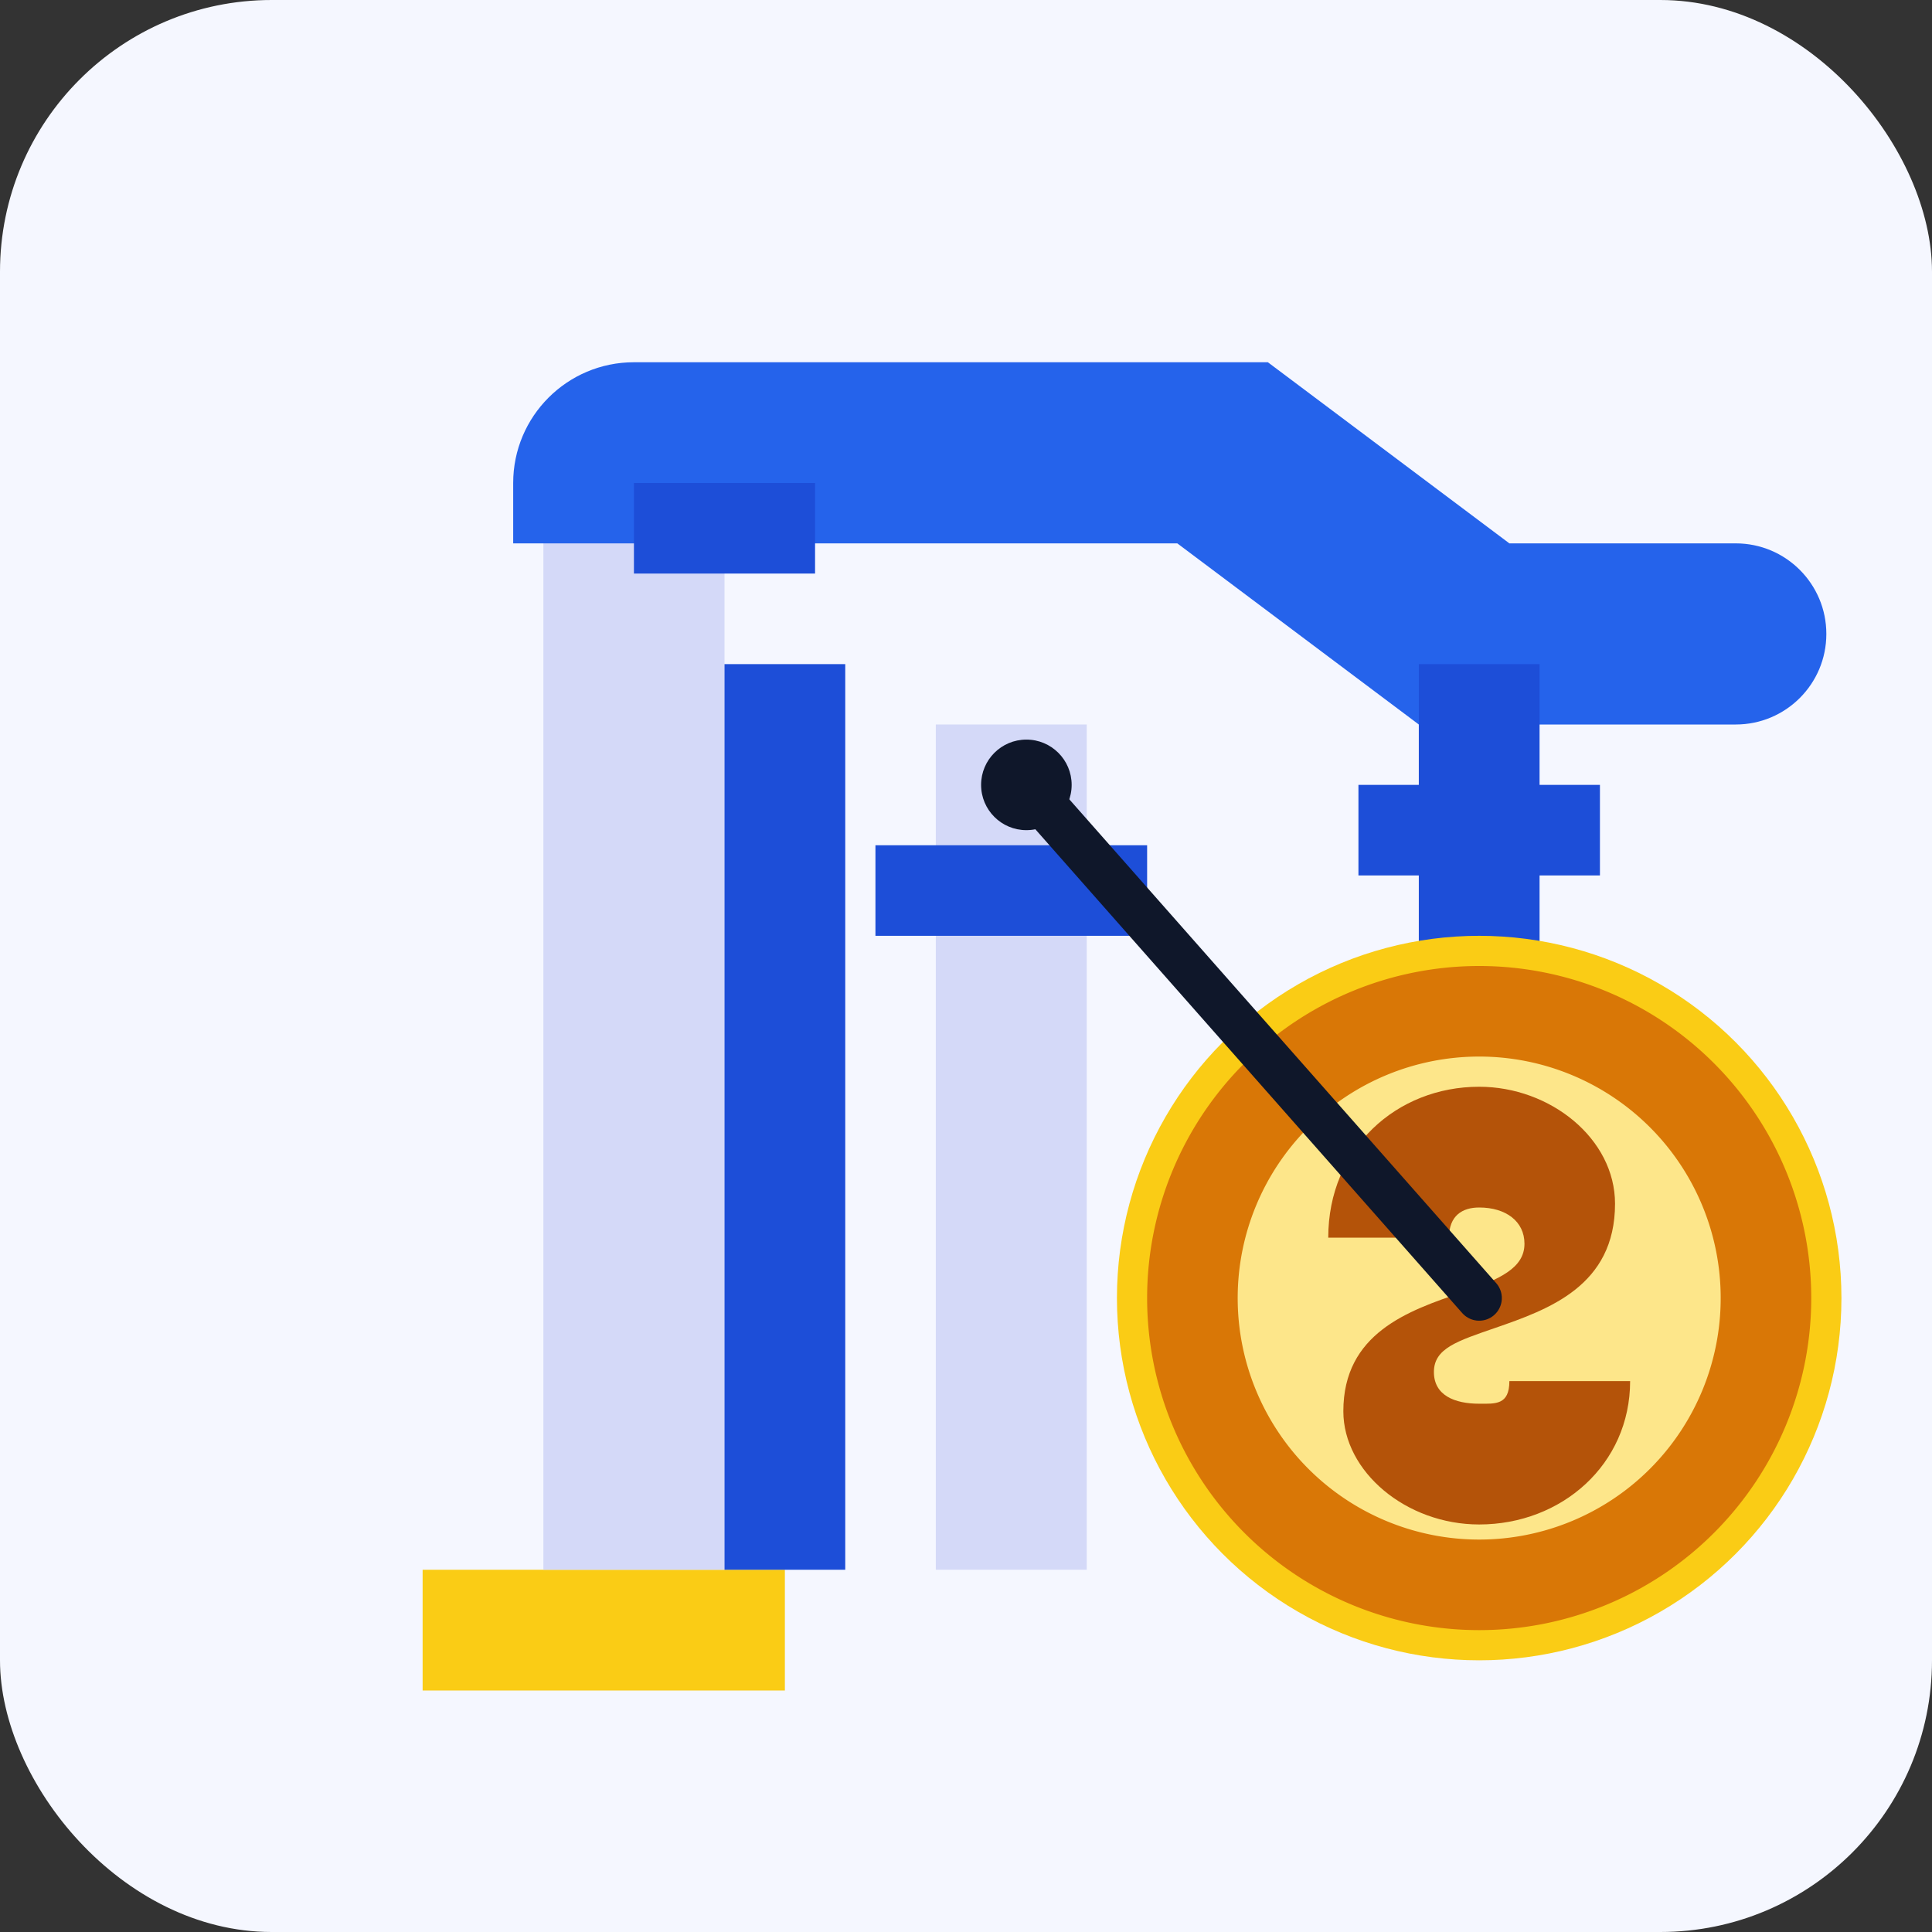
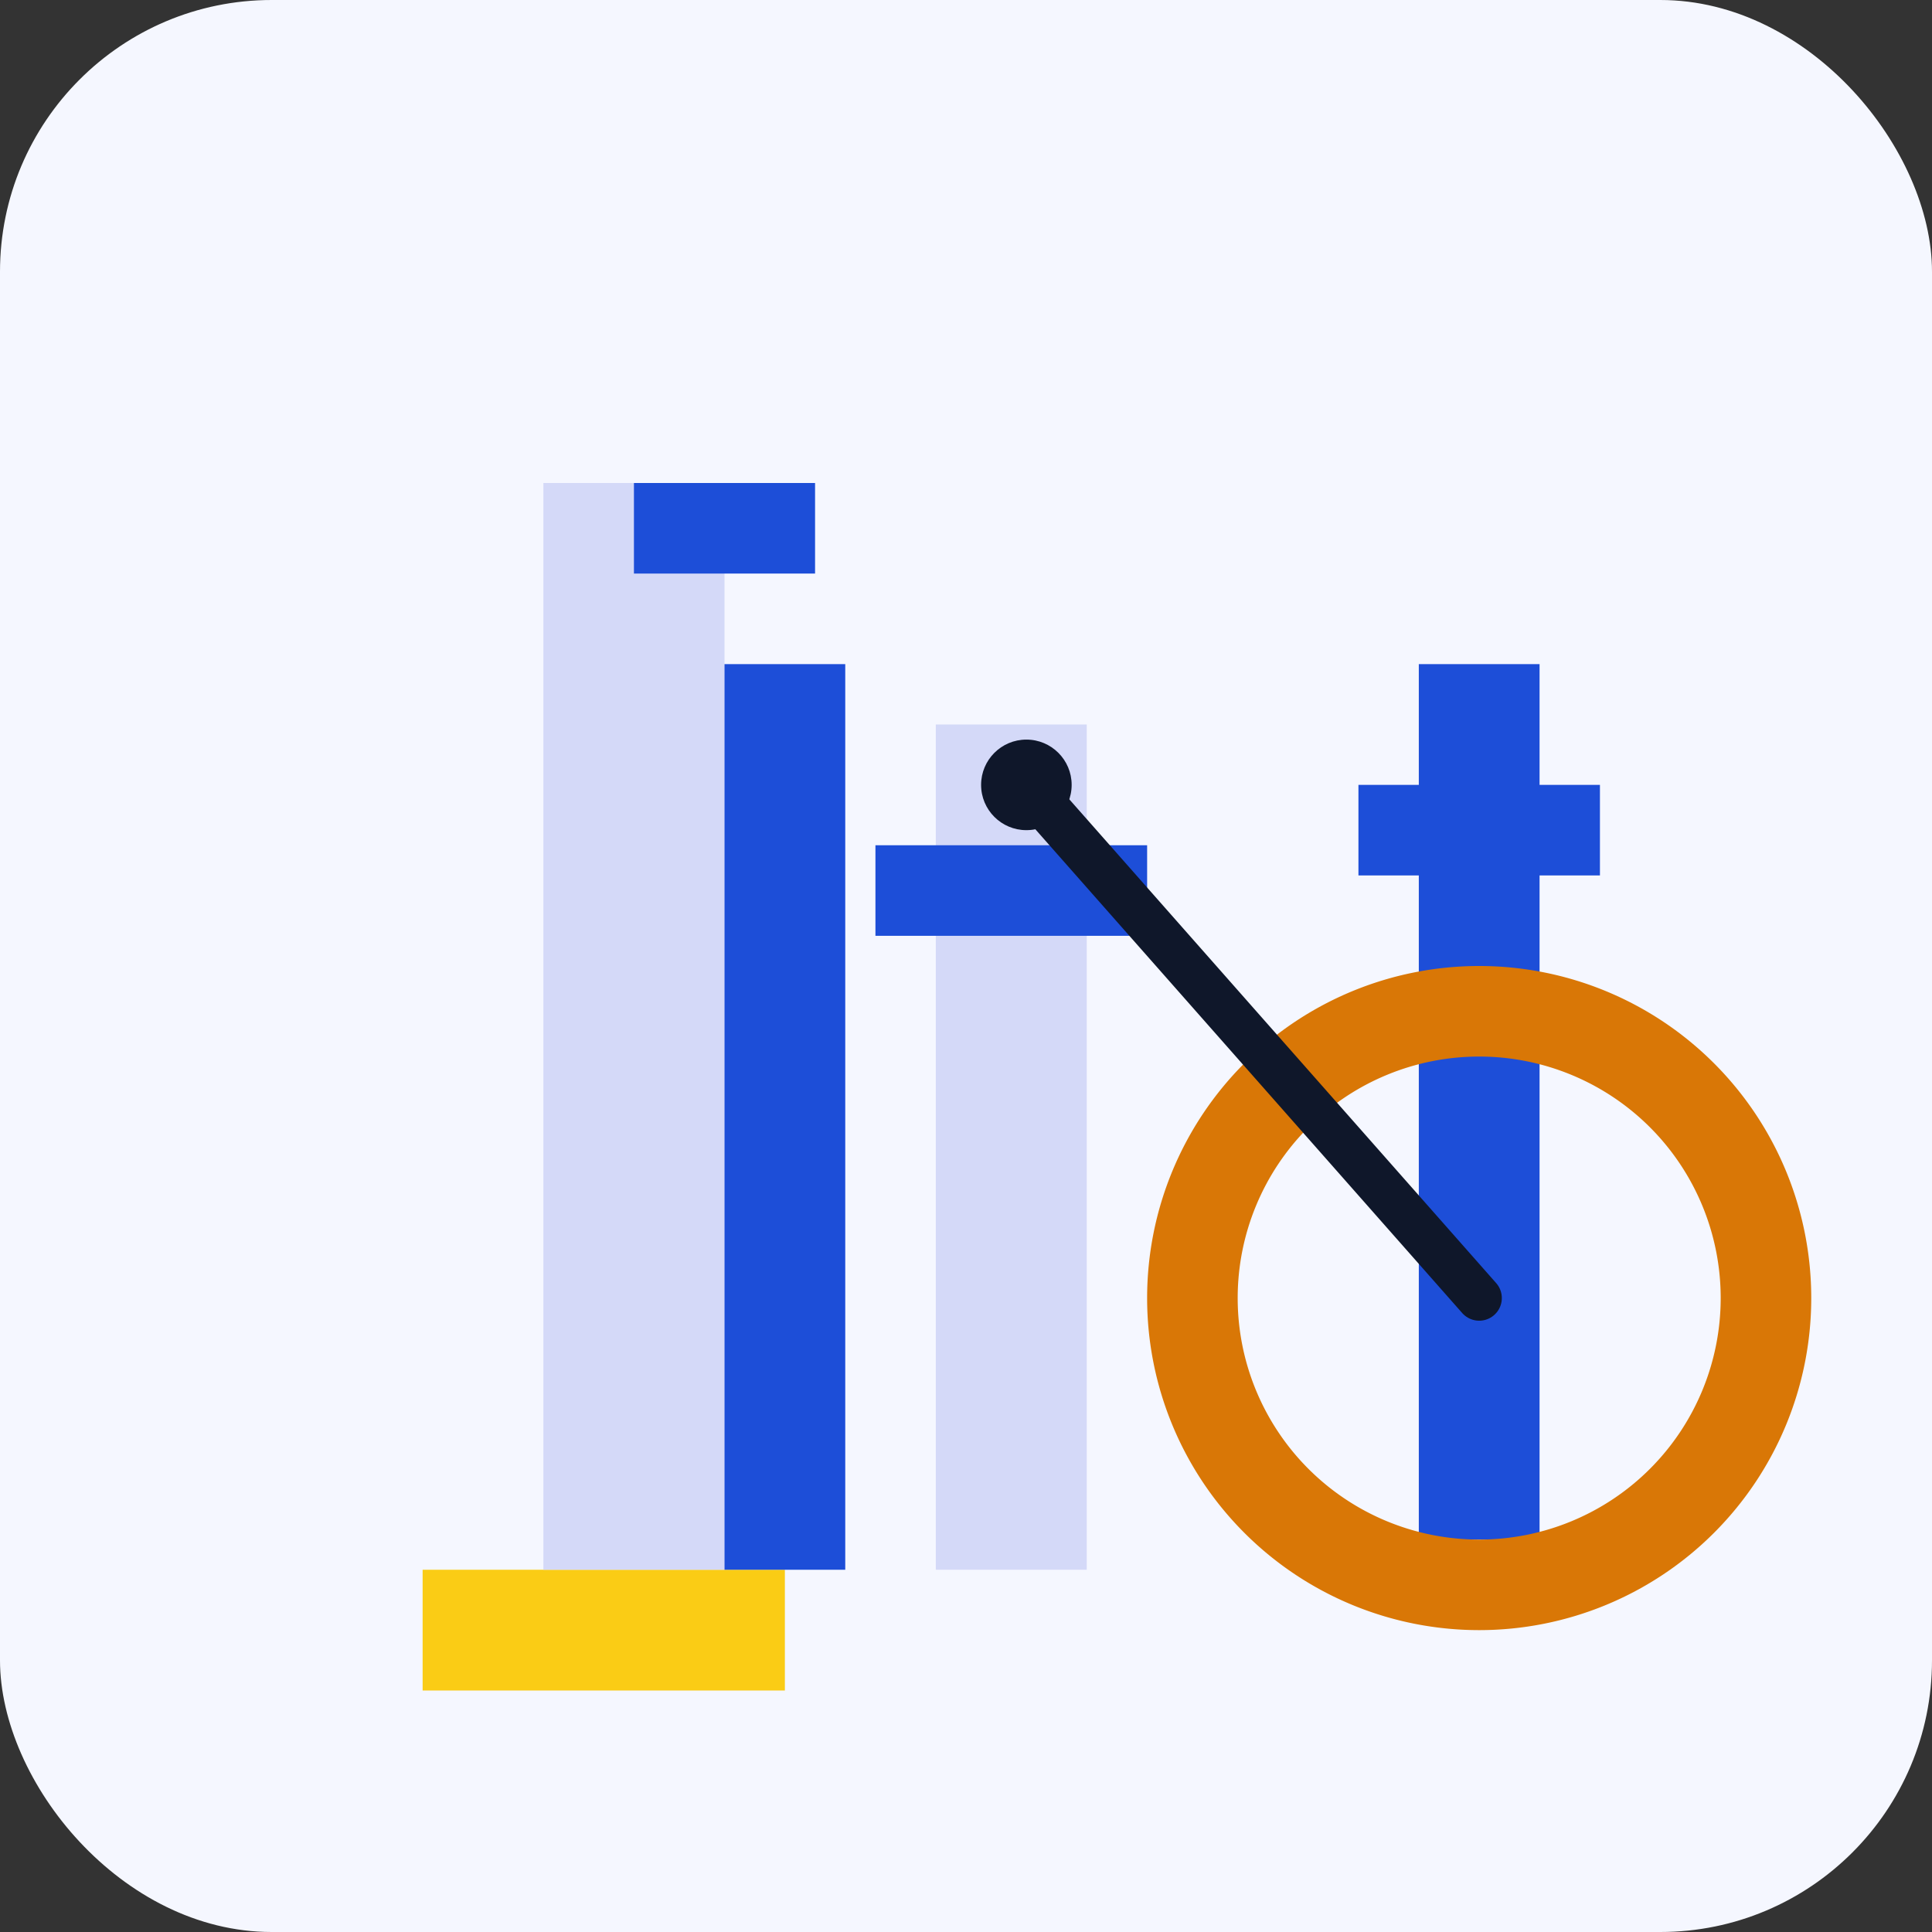
<svg xmlns="http://www.w3.org/2000/svg" viewBox="0 0 512 512" role="img" aria-labelledby="logoTitle logoDesc">
  <rect x="0" y="0" width="512" height="512" fill="#333333" stroke="none" />
  <title id="logoTitle">RealStateApp logo</title>
  <desc id="logoDesc">Stylised construction crane lifting a golden coin with a euro symbol.</desc>
  <rect width="512" height="512" rx="72" fill="#f5f7ff" />
  <path d="M112 416h96v32h-96z" fill="#facc15" />
  <path d="M144 128h48v288h-48z" fill="#d4d9f8" />
-   <path d="M168 96c-17.673 0-32 14.327-32 32v16h176l64 48h84c13.255 0 24-10.745 24-24s-10.745-24-24-24h-60l-64-48H168z" fill="#2563eb" />
  <path d="M192 176h32v240h-32z" fill="#1d4ed8" />
  <path d="M248 192h40v224h-40z" fill="#d4d9f8" />
  <path d="M232 224h72v24h-72z" fill="#1d4ed8" />
  <path d="M168 128h48v24h-48z" fill="#1d4ed8" />
  <path d="M376 176h32v232h-32z" fill="#1d4ed8" />
  <path d="M360 208h64v24h-64z" fill="#1d4ed8" />
-   <circle cx="392" cy="344" r="96" fill="#facc15" />
-   <circle cx="392" cy="344" r="80" fill="#fde68a" />
  <path d="M392 256a88 88 0 1 0 0 176 88 88 0 0 0 0-176zm0 24a64 64 0 1 1 0 128 64 64 0 0 1 0-128z" fill="#d97706" />
-   <path d="M392 288c-21.82 0-40 16.178-40 40h32c0-5.891 3.582-8 8-8 7.057 0 12 3.66 12 9.6 0 6.422-6.47 9.4-16.632 12.936-14.222 4.81-31.368 10.82-31.368 31.464C356 389.98 372.63 404 392 404c21.82 0 40-15.886 40-38h-32c0 6.415-3.77 6-8 6-6.438 0-12-2.176-12-8.4 0-6.277 6.16-8.2 16.32-11.712 14.104-4.89 31.68-11.125 31.68-32.888C428 301.738 410.822 288 392 288z" fill="#b45309" />
  <path d="M272 208 392 344" stroke="#0f172a" stroke-width="12" stroke-linecap="round" />
  <circle cx="272" cy="208" r="12" fill="#0f172a" />
</svg>